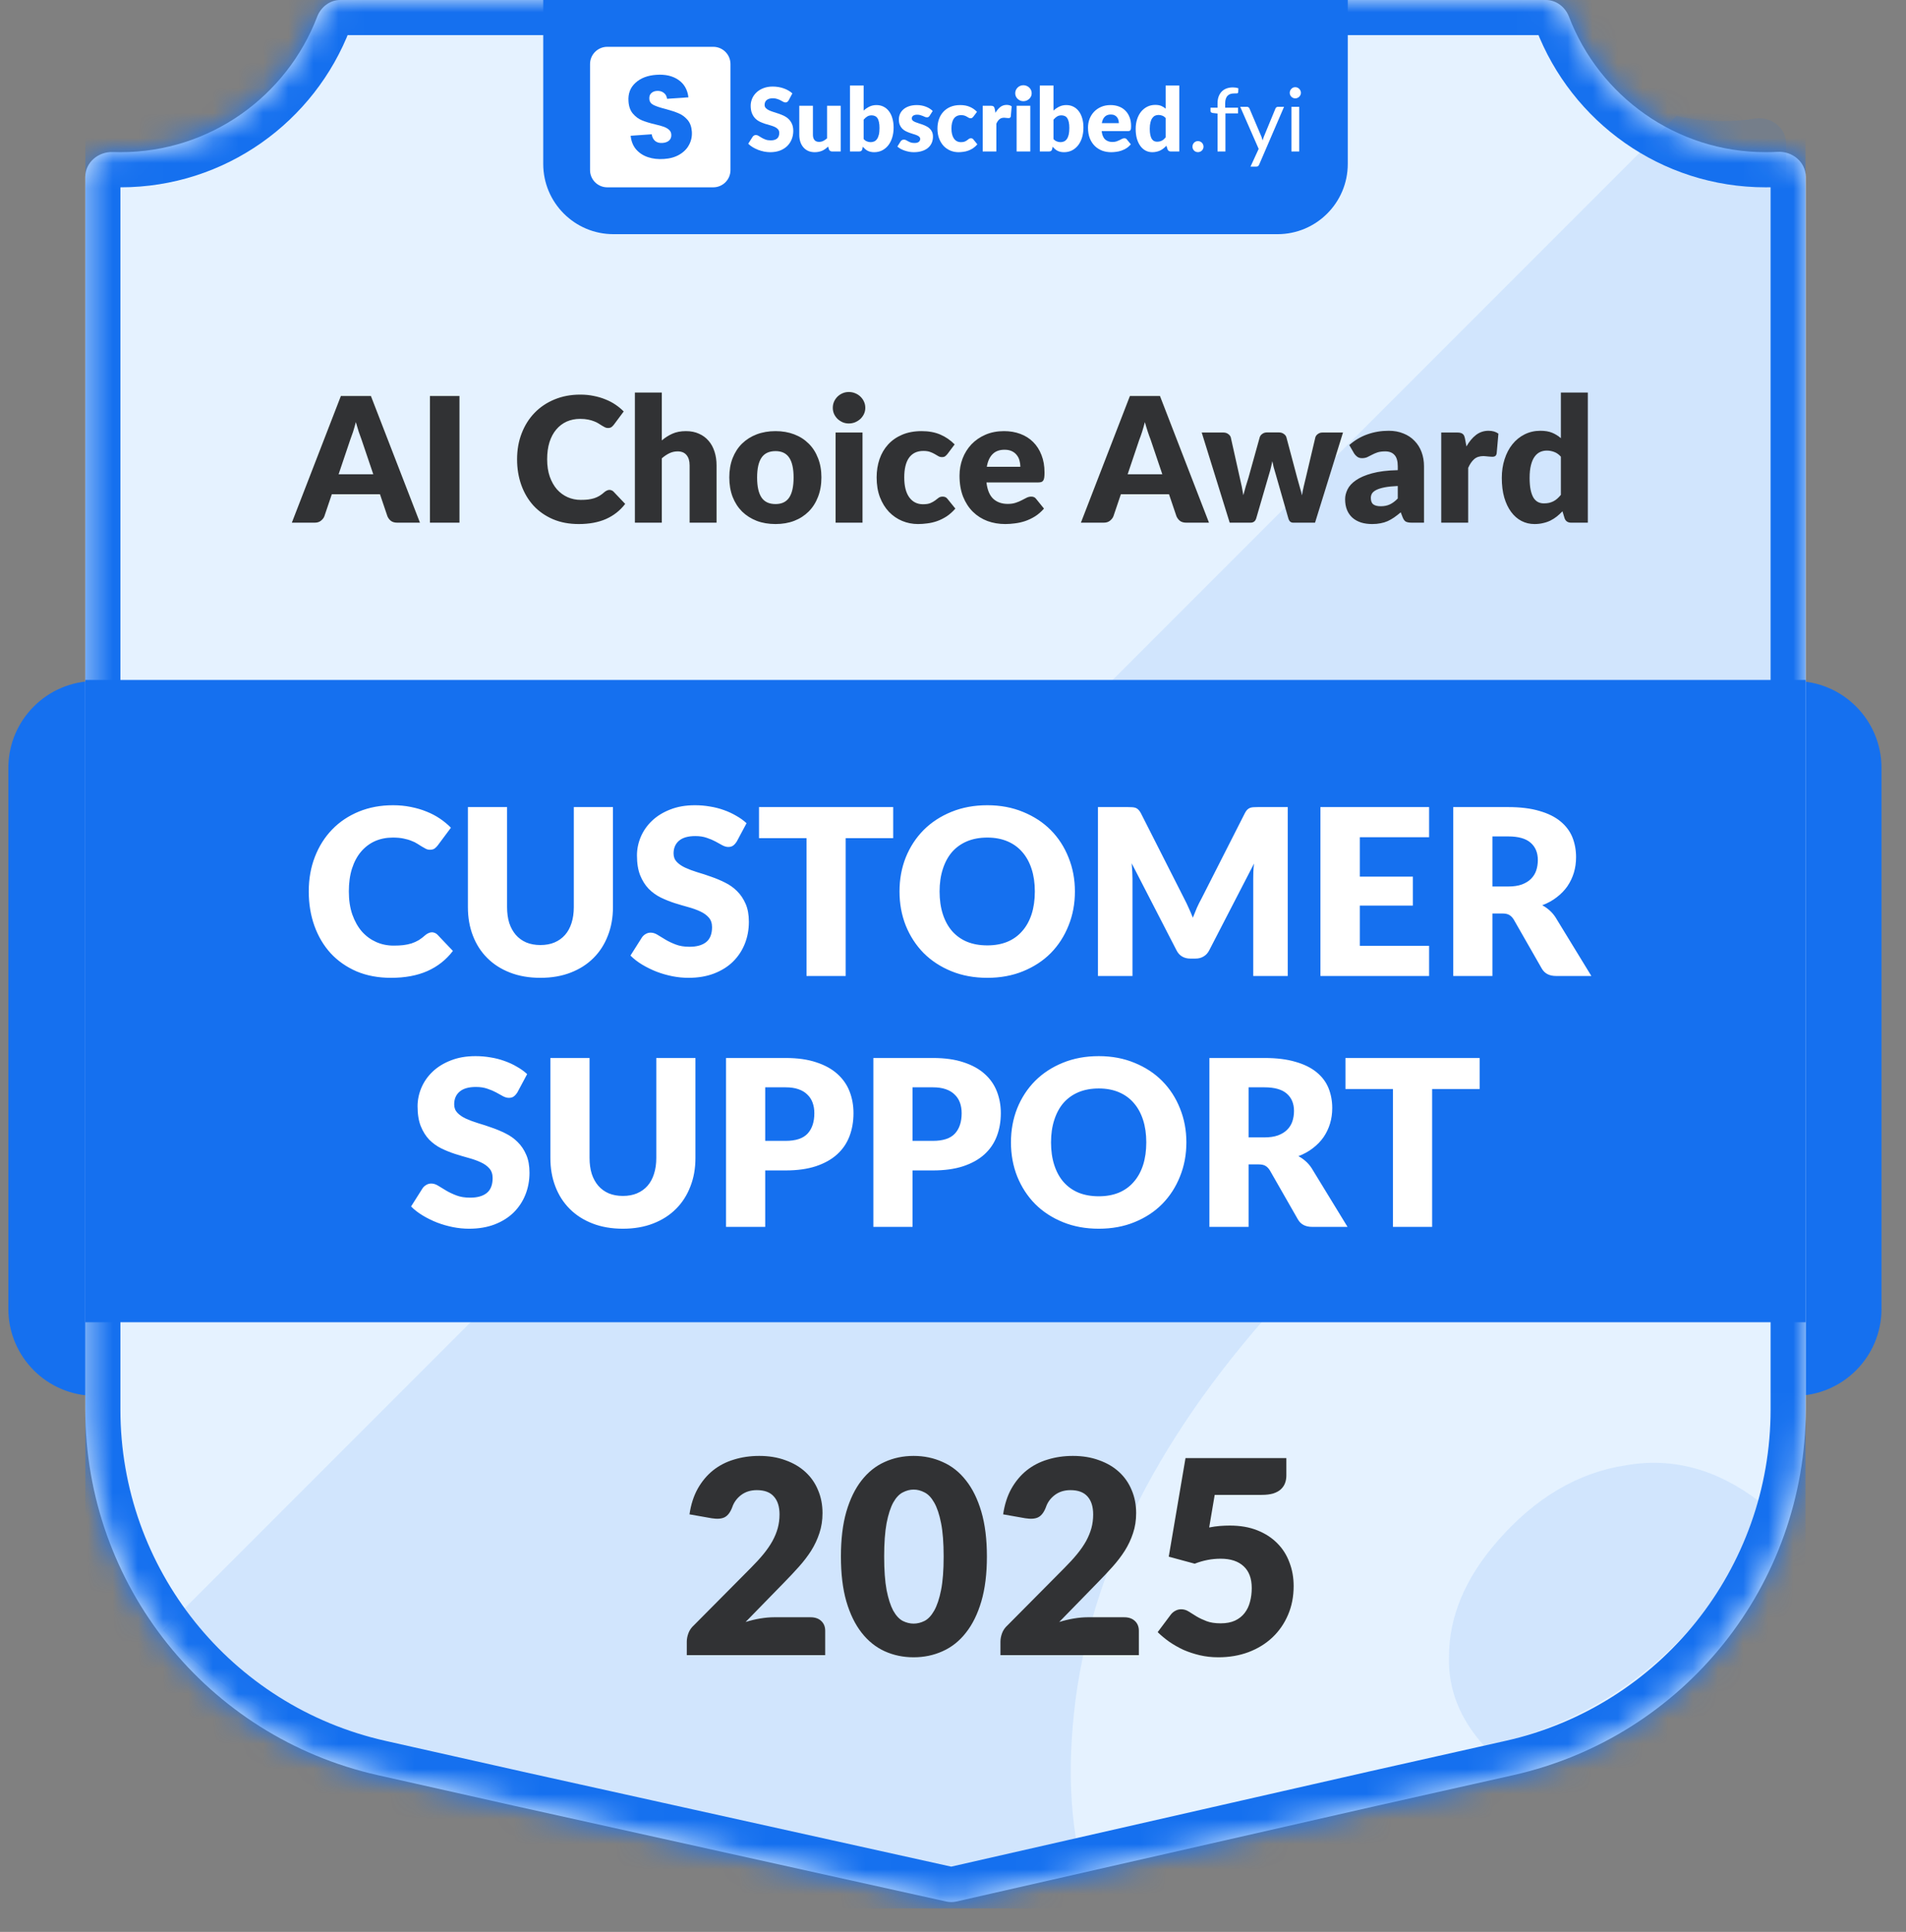
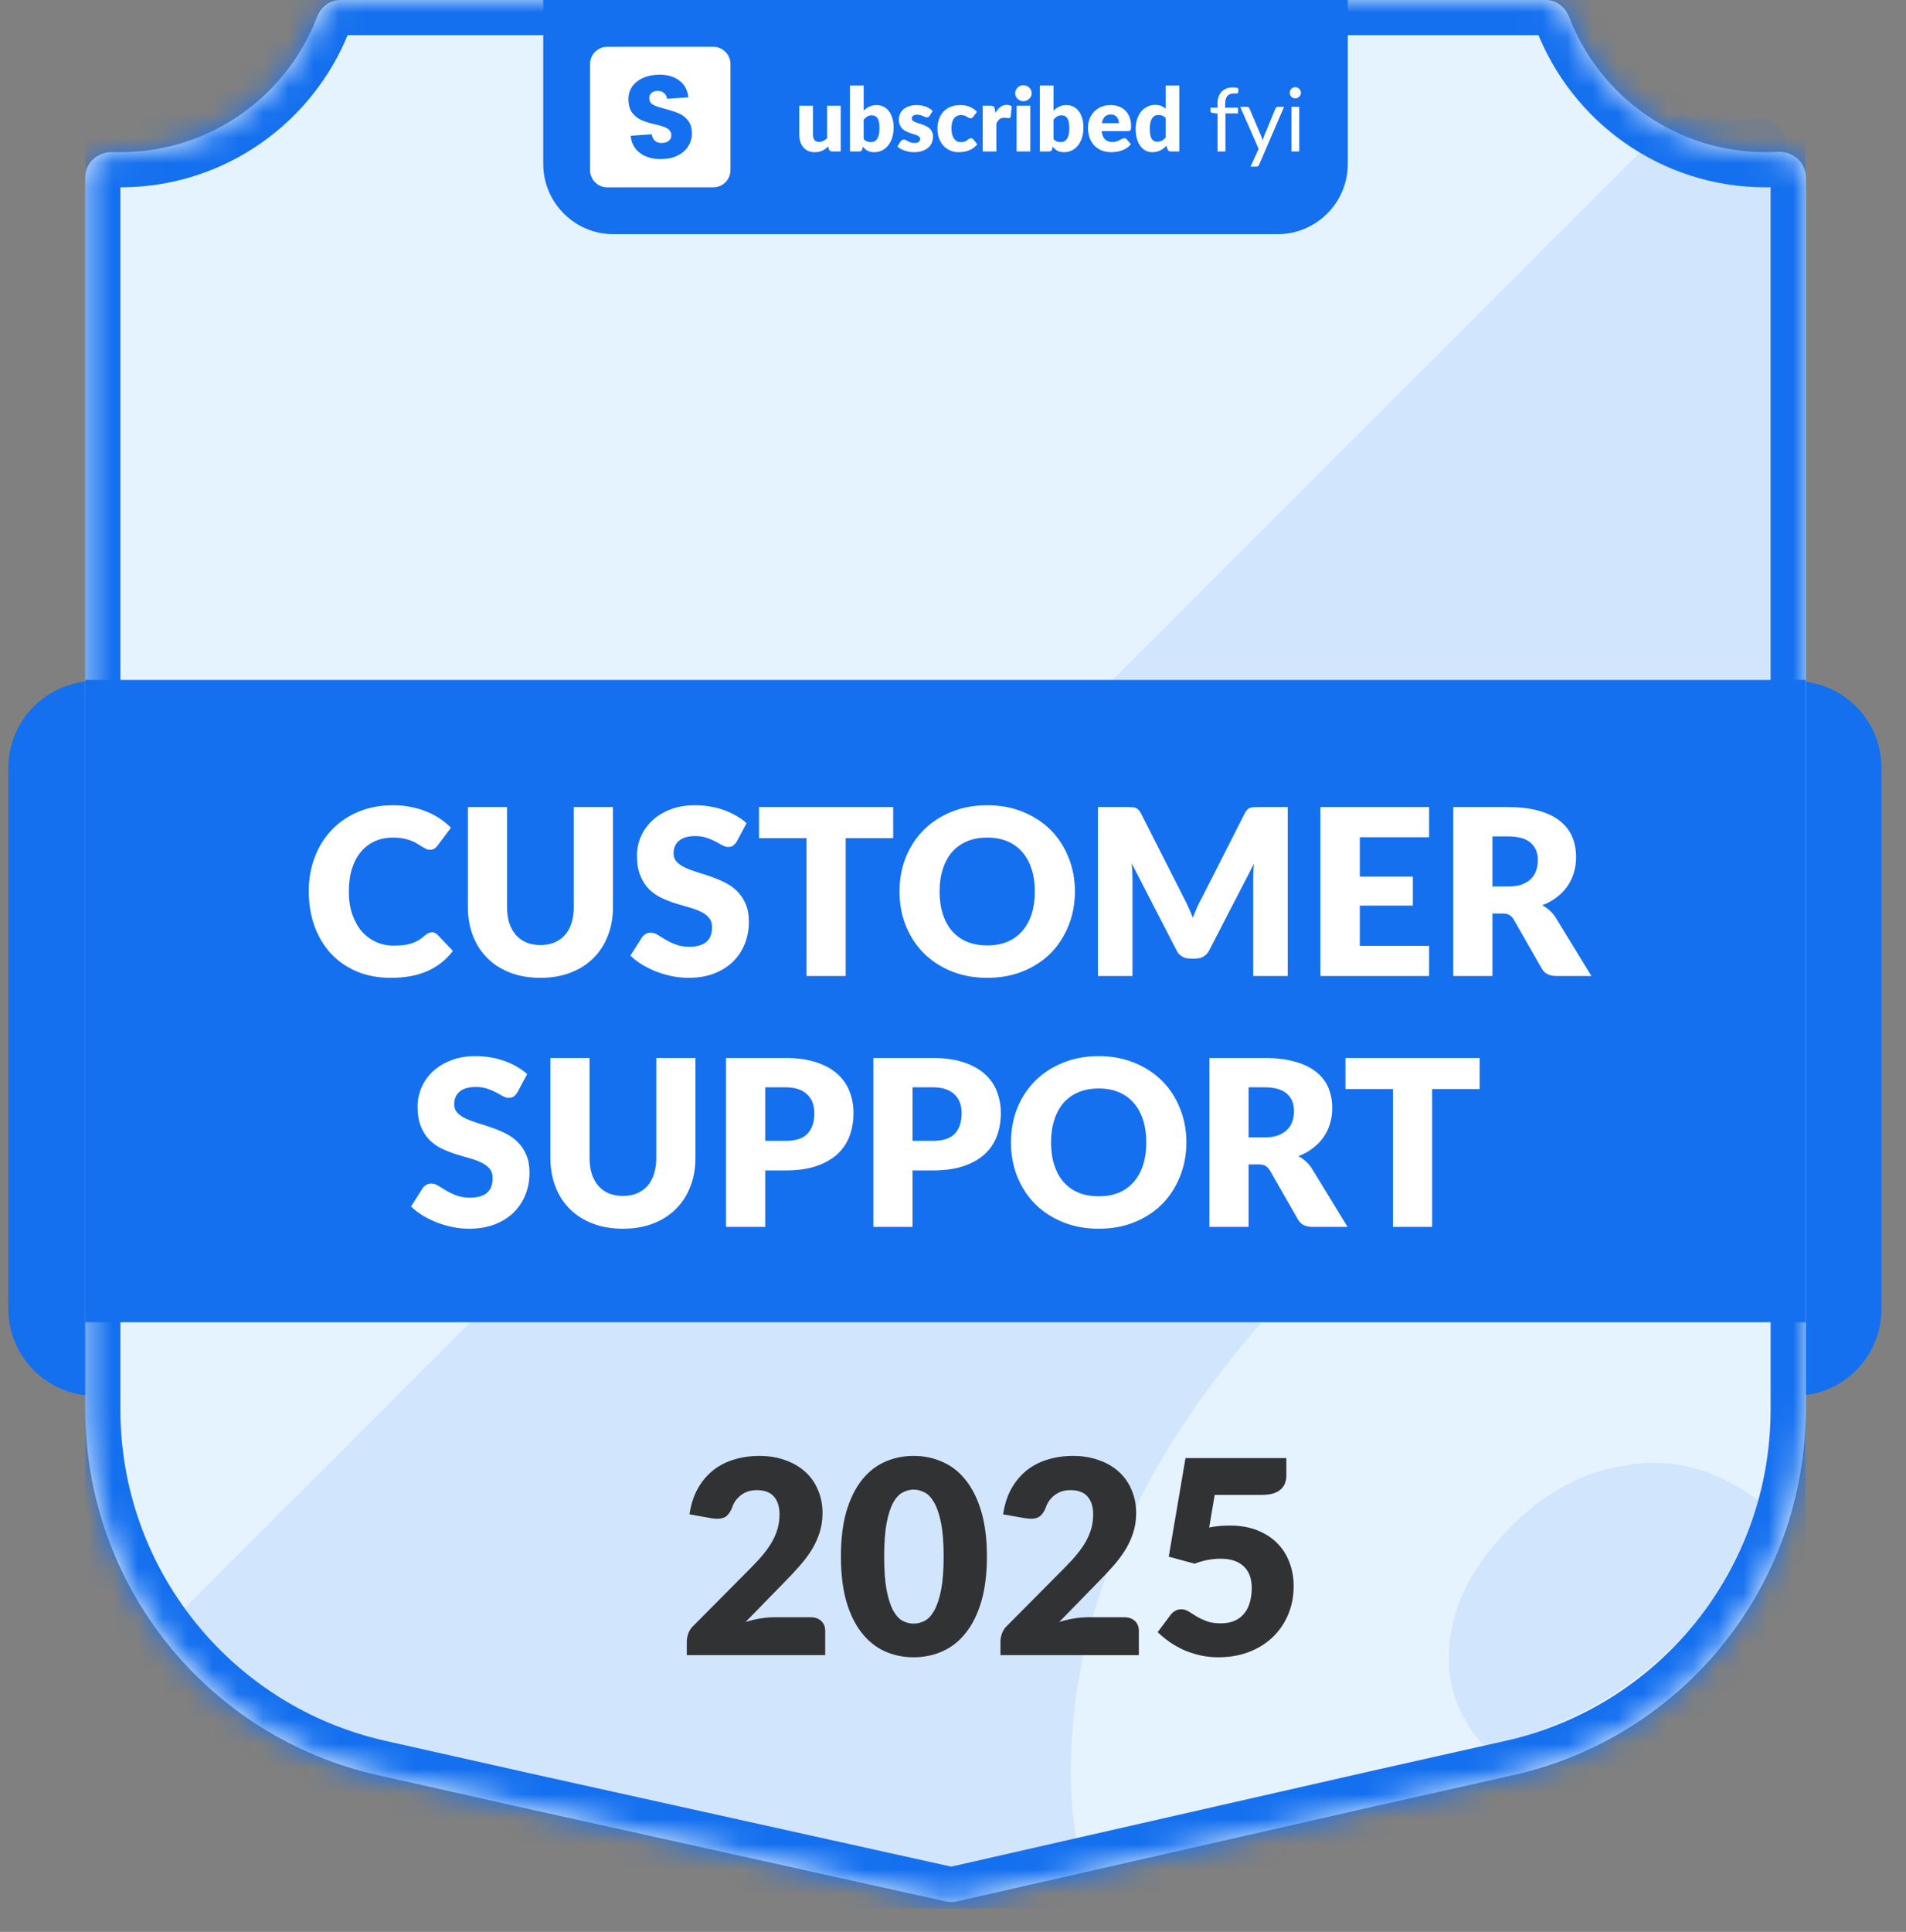
<svg xmlns="http://www.w3.org/2000/svg" width="76" height="77" viewBox="0 0 76 77" fill="none">
  <rect x="0" y="0" width="76" height="77" fill="#808080" stroke="none" />
  <path d="M0.333 30.608C0.333 28.694 1.884 27.143 3.798 27.143H71.558C73.472 27.143 75.023 28.694 75.023 30.608V52.168C75.023 54.081 73.472 55.633 71.558 55.633H3.798C1.884 55.633 0.333 54.081 0.333 52.168V30.608Z" fill="#1570EF" />
  <g clip-path="url(#clip0_29750_32909)">
    <mask id="path-4-inside-1_29750_32909" fill="white">
      <path d="M61.636 0C62.052 0 62.412 0.277 62.561 0.666C63.768 3.823 66.824 6.066 70.406 6.066C70.566 6.066 70.724 6.062 70.881 6.053C71.466 6.019 72.001 6.457 72.001 7.043V56.181C72.001 63.168 67.156 69.221 60.339 70.751L54.852 71.983L38.139 75.787C38.004 75.817 37.865 75.817 37.73 75.788L20.552 71.983L15.063 70.751C8.246 69.22 3.401 63.168 3.401 56.181V7.05C3.401 6.473 3.921 6.039 4.498 6.061C4.599 6.064 4.7 6.066 4.802 6.066C8.384 6.066 11.44 3.823 12.647 0.666C12.796 0.277 13.156 0 13.572 0H61.636Z" />
    </mask>
    <path d="M61.636 0C62.052 0 62.412 0.277 62.561 0.666C63.768 3.823 66.824 6.066 70.406 6.066C70.566 6.066 70.724 6.062 70.881 6.053C71.466 6.019 72.001 6.457 72.001 7.043V56.181C72.001 63.168 67.156 69.221 60.339 70.751L54.852 71.983L38.139 75.787C38.004 75.817 37.865 75.817 37.73 75.788L20.552 71.983L15.063 70.751C8.246 69.22 3.401 63.168 3.401 56.181V7.05C3.401 6.473 3.921 6.039 4.498 6.061C4.599 6.064 4.7 6.066 4.802 6.066C8.384 6.066 11.44 3.823 12.647 0.666C12.796 0.277 13.156 0 13.572 0H61.636Z" fill="#E5F2FF" />
    <path d="M70.406 6.066L70.406 7.466H70.406V6.066ZM60.339 70.751L60.032 69.385L60.032 69.385L60.339 70.751ZM54.852 71.983L54.545 70.617L54.541 70.618L54.852 71.983ZM20.552 71.983L20.245 73.349L20.249 73.35L20.552 71.983ZM15.063 70.751L15.37 69.385L15.37 69.385L15.063 70.751ZM4.802 6.066L4.802 7.466H4.802L4.802 6.066ZM38.139 75.787L37.828 74.421L38.139 75.787ZM37.73 75.788L37.427 77.155L37.73 75.788ZM4.498 6.061L4.445 7.46L4.498 6.061ZM62.561 0.666L61.253 1.166L62.561 0.666ZM62.561 0.666L61.253 1.166C62.66 4.847 66.224 7.466 70.406 7.466L70.406 6.066L70.406 4.666C67.424 4.666 64.876 2.8 63.868 0.166L62.561 0.666ZM70.406 6.066V7.466C70.593 7.466 70.777 7.461 70.961 7.451L70.881 6.053L70.801 4.655C70.67 4.663 70.538 4.666 70.406 4.666V6.066ZM72.001 7.043H70.601V56.181H72.001H73.401V7.043H72.001ZM72.001 56.181H70.601C70.601 62.513 66.211 67.998 60.032 69.385L60.339 70.751L60.645 72.117C68.102 70.443 73.401 63.823 73.401 56.181H72.001ZM60.339 70.751L60.032 69.385L54.545 70.617L54.852 71.983L55.158 73.349L60.646 72.117L60.339 70.751ZM54.852 71.983L54.541 70.618L37.828 74.421L38.139 75.787L38.45 77.152L55.162 73.349L54.852 71.983ZM37.73 75.788L38.033 74.421L20.855 70.617L20.552 71.983L20.249 73.35L37.427 77.155L37.73 75.788ZM20.552 71.983L20.858 70.617L15.37 69.385L15.063 70.751L14.757 72.117L20.245 73.349L20.552 71.983ZM15.063 70.751L15.37 69.385C9.192 67.998 4.801 62.513 4.801 56.181H3.401H2.001C2.001 63.823 7.3 70.443 14.757 72.117L15.063 70.751ZM3.401 56.181H4.801V7.05H3.401H2.001V56.181H3.401ZM4.498 6.061L4.445 7.46C4.563 7.464 4.682 7.466 4.802 7.466L4.802 6.066L4.802 4.666C4.718 4.666 4.634 4.665 4.55 4.662L4.498 6.061ZM4.802 6.066L4.802 7.466C8.984 7.466 12.547 4.847 13.955 1.166L12.647 0.666L11.34 0.166C10.332 2.8 7.784 4.666 4.802 4.666L4.802 6.066ZM13.572 0V1.4H61.636V0V-1.4H13.572V0ZM38.139 75.787L37.828 74.421C37.895 74.406 37.965 74.406 38.033 74.421L37.73 75.788L37.427 77.155C37.764 77.229 38.113 77.228 38.45 77.152L38.139 75.787ZM12.647 0.666L13.955 1.166C13.921 1.254 13.803 1.4 13.572 1.4V0V-1.4C12.51 -1.4 11.671 -0.7 11.34 0.166L12.647 0.666ZM70.881 6.053L70.961 7.451C70.884 7.455 70.809 7.43 70.746 7.376C70.676 7.316 70.601 7.197 70.601 7.043H72.001H73.401C73.401 5.532 72.064 4.583 70.801 4.655L70.881 6.053ZM3.401 7.05H4.801C4.801 7.202 4.728 7.32 4.659 7.381C4.596 7.437 4.521 7.463 4.445 7.46L4.498 6.061L4.55 4.662C3.302 4.615 2.001 5.562 2.001 7.05H3.401ZM62.561 0.666L63.868 0.166C63.538 -0.7 62.698 -1.4 61.636 -1.4V0V1.4C61.405 1.4 61.287 1.254 61.253 1.166L62.561 0.666Z" fill="#1570EF" mask="url(#path-4-inside-1_29750_32909)" />
    <path opacity="0.1" d="M66.847 4.619C67.44 4.752 68.057 4.823 68.69 4.823C69.129 4.823 69.56 4.79 69.981 4.726C70.604 4.63 71.219 5.079 71.219 5.709V42.222C69.547 42.1 67.841 42.22 66.102 42.582C60.486 43.7 55.249 47.038 50.392 52.599C45.618 58.063 43.067 63.641 42.737 69.33C42.646 70.695 42.701 72.012 42.902 73.281L37.356 74.544C37.222 74.575 37.082 74.575 36.947 74.545L19.769 70.74L14.281 69.509C11.19 68.815 8.507 67.189 6.495 64.97L66.847 4.619ZM64.836 58.401C66.696 58.075 68.47 58.558 70.158 59.85L70.529 59.424C68.963 64.395 64.857 68.319 59.557 69.509L59.185 69.592C58.213 68.513 57.744 67.334 57.777 66.056C57.771 64.451 58.416 62.905 59.714 61.419C61.221 59.693 62.929 58.688 64.836 58.401Z" fill="#1570EF" />
    <path d="M21.661 0H53.741V6.533C53.741 8.08 52.487 9.333 50.941 9.333H24.461C22.915 9.333 21.661 8.08 21.661 6.533V0Z" fill="#1570EF" />
-     <path d="M31.448 3.998C31.43 4.026 31.412 4.048 31.392 4.062C31.373 4.076 31.348 4.083 31.318 4.083C31.291 4.083 31.262 4.074 31.23 4.058C31.2 4.04 31.164 4.021 31.125 4C31.086 3.979 31.041 3.96 30.991 3.944C30.941 3.926 30.883 3.917 30.819 3.917C30.707 3.917 30.624 3.942 30.569 3.99C30.515 4.036 30.488 4.1 30.488 4.181C30.488 4.233 30.505 4.275 30.538 4.309C30.57 4.343 30.613 4.373 30.666 4.397C30.72 4.422 30.781 4.445 30.849 4.466C30.918 4.486 30.988 4.508 31.059 4.534C31.131 4.559 31.201 4.588 31.269 4.622C31.338 4.656 31.399 4.699 31.451 4.752C31.505 4.805 31.549 4.869 31.581 4.945C31.614 5.02 31.631 5.111 31.631 5.218C31.631 5.336 31.61 5.447 31.569 5.55C31.528 5.653 31.468 5.743 31.39 5.82C31.312 5.896 31.216 5.957 31.102 6.001C30.988 6.044 30.859 6.066 30.713 6.066C30.634 6.066 30.552 6.058 30.469 6.042C30.387 6.025 30.308 6.002 30.23 5.973C30.153 5.943 30.08 5.907 30.012 5.866C29.945 5.825 29.885 5.779 29.835 5.729L30.011 5.451C30.025 5.431 30.043 5.415 30.065 5.402C30.088 5.388 30.114 5.381 30.141 5.381C30.176 5.381 30.211 5.392 30.246 5.414C30.282 5.437 30.323 5.461 30.367 5.488C30.413 5.515 30.465 5.54 30.524 5.562C30.582 5.584 30.651 5.595 30.731 5.595C30.839 5.595 30.922 5.572 30.982 5.525C31.042 5.477 31.072 5.401 31.072 5.298C31.072 5.239 31.055 5.19 31.023 5.153C30.99 5.115 30.947 5.084 30.893 5.059C30.84 5.035 30.78 5.013 30.712 4.994C30.644 4.976 30.574 4.955 30.503 4.933C30.431 4.91 30.361 4.881 30.294 4.849C30.226 4.815 30.165 4.771 30.111 4.717C30.058 4.662 30.015 4.594 29.983 4.513C29.95 4.431 29.933 4.33 29.933 4.211C29.933 4.115 29.953 4.021 29.991 3.93C30.03 3.838 30.087 3.757 30.162 3.686C30.237 3.614 30.329 3.557 30.438 3.515C30.547 3.472 30.671 3.45 30.812 3.45C30.89 3.45 30.966 3.457 31.04 3.469C31.115 3.481 31.186 3.499 31.253 3.524C31.32 3.547 31.382 3.576 31.439 3.61C31.497 3.643 31.55 3.68 31.595 3.722L31.448 3.998Z" fill="white" />
    <path d="M33.522 4.216V6.038H33.185C33.117 6.038 33.072 6.008 33.051 5.947L33.02 5.841C32.985 5.875 32.948 5.906 32.911 5.934C32.873 5.961 32.833 5.985 32.79 6.005C32.748 6.023 32.701 6.038 32.651 6.049C32.602 6.06 32.548 6.066 32.489 6.066C32.39 6.066 32.301 6.049 32.224 6.015C32.148 5.98 32.083 5.931 32.031 5.869C31.978 5.807 31.938 5.734 31.911 5.65C31.884 5.565 31.871 5.473 31.871 5.372V4.216H32.415V5.372C32.415 5.462 32.436 5.532 32.477 5.581C32.518 5.63 32.578 5.655 32.658 5.655C32.718 5.655 32.773 5.643 32.825 5.618C32.877 5.592 32.928 5.558 32.978 5.514V4.216H33.522Z" fill="white" />
    <path d="M34.437 5.543C34.478 5.587 34.522 5.619 34.57 5.637C34.618 5.656 34.667 5.666 34.716 5.666C34.768 5.666 34.815 5.656 34.859 5.637C34.902 5.618 34.939 5.586 34.969 5.543C35.001 5.498 35.026 5.44 35.043 5.369C35.061 5.296 35.069 5.207 35.069 5.102C35.069 5.01 35.062 4.933 35.048 4.87C35.035 4.805 35.016 4.753 34.989 4.713C34.963 4.672 34.93 4.643 34.89 4.626C34.852 4.607 34.807 4.597 34.757 4.597C34.69 4.597 34.632 4.612 34.583 4.641C34.534 4.671 34.485 4.713 34.437 4.77V5.543ZM34.437 4.409C34.507 4.343 34.584 4.289 34.667 4.25C34.751 4.209 34.845 4.188 34.948 4.188C35.051 4.188 35.145 4.209 35.229 4.251C35.314 4.293 35.386 4.354 35.445 4.432C35.505 4.51 35.551 4.603 35.582 4.713C35.615 4.823 35.632 4.946 35.632 5.082C35.632 5.23 35.613 5.364 35.575 5.485C35.538 5.605 35.485 5.709 35.416 5.796C35.348 5.881 35.266 5.948 35.171 5.996C35.076 6.043 34.972 6.066 34.857 6.066C34.802 6.066 34.753 6.061 34.709 6.05C34.666 6.04 34.626 6.025 34.59 6.006C34.553 5.986 34.52 5.963 34.49 5.936C34.46 5.909 34.432 5.88 34.404 5.848L34.384 5.94C34.375 5.977 34.36 6.003 34.339 6.017C34.318 6.031 34.289 6.038 34.254 6.038H33.892V3.408H34.437V4.409Z" fill="white" />
    <path d="M37.068 4.615C37.054 4.637 37.038 4.653 37.022 4.662C37.007 4.672 36.987 4.676 36.962 4.676C36.937 4.676 36.911 4.671 36.885 4.661C36.859 4.649 36.831 4.637 36.801 4.624C36.771 4.611 36.738 4.599 36.7 4.589C36.663 4.577 36.62 4.571 36.572 4.571C36.503 4.571 36.45 4.585 36.412 4.611C36.376 4.637 36.358 4.674 36.358 4.72C36.358 4.754 36.37 4.782 36.393 4.805C36.418 4.827 36.45 4.847 36.49 4.864C36.529 4.881 36.575 4.897 36.625 4.912C36.675 4.927 36.727 4.944 36.78 4.963C36.832 4.982 36.884 5.004 36.934 5.03C36.985 5.054 37.03 5.085 37.069 5.123C37.109 5.159 37.141 5.204 37.164 5.256C37.189 5.309 37.201 5.372 37.201 5.446C37.201 5.536 37.185 5.619 37.152 5.695C37.119 5.772 37.07 5.837 37.005 5.892C36.94 5.947 36.86 5.99 36.764 6.02C36.669 6.051 36.559 6.066 36.435 6.066C36.373 6.066 36.311 6.06 36.249 6.049C36.187 6.037 36.127 6.021 36.068 6.001C36.011 5.981 35.957 5.958 35.908 5.931C35.859 5.903 35.817 5.873 35.782 5.841L35.908 5.641C35.922 5.618 35.94 5.599 35.961 5.587C35.983 5.572 36.011 5.565 36.045 5.565C36.077 5.565 36.105 5.572 36.13 5.587C36.155 5.601 36.183 5.616 36.212 5.632C36.241 5.649 36.275 5.664 36.314 5.678C36.354 5.692 36.404 5.699 36.463 5.699C36.505 5.699 36.541 5.695 36.571 5.687C36.6 5.677 36.623 5.665 36.641 5.65C36.658 5.635 36.671 5.618 36.679 5.599C36.688 5.58 36.692 5.561 36.692 5.541C36.692 5.505 36.679 5.475 36.655 5.451C36.63 5.428 36.598 5.408 36.558 5.391C36.518 5.374 36.473 5.358 36.421 5.344C36.371 5.329 36.319 5.312 36.267 5.293C36.214 5.274 36.162 5.252 36.11 5.226C36.06 5.199 36.015 5.166 35.975 5.126C35.935 5.085 35.903 5.035 35.878 4.977C35.854 4.918 35.841 4.847 35.841 4.764C35.841 4.687 35.856 4.614 35.885 4.545C35.916 4.474 35.961 4.413 36.021 4.36C36.08 4.308 36.155 4.266 36.245 4.235C36.336 4.204 36.441 4.188 36.562 4.188C36.627 4.188 36.691 4.194 36.752 4.206C36.814 4.217 36.871 4.234 36.925 4.255C36.979 4.276 37.029 4.301 37.073 4.33C37.117 4.358 37.157 4.389 37.191 4.423L37.068 4.615Z" fill="white" />
    <path d="M38.813 4.648C38.797 4.668 38.781 4.684 38.766 4.696C38.751 4.707 38.729 4.713 38.701 4.713C38.674 4.713 38.649 4.707 38.627 4.694C38.606 4.681 38.582 4.667 38.555 4.652C38.528 4.635 38.497 4.621 38.46 4.608C38.424 4.595 38.379 4.589 38.325 4.589C38.258 4.589 38.2 4.601 38.151 4.626C38.103 4.65 38.063 4.685 38.032 4.731C38 4.777 37.977 4.833 37.961 4.9C37.946 4.965 37.938 5.04 37.938 5.123C37.938 5.297 37.972 5.431 38.039 5.525C38.106 5.619 38.2 5.666 38.318 5.666C38.381 5.666 38.431 5.658 38.467 5.643C38.505 5.626 38.536 5.609 38.562 5.59C38.588 5.57 38.611 5.552 38.632 5.536C38.655 5.519 38.682 5.511 38.715 5.511C38.758 5.511 38.791 5.527 38.813 5.558L38.971 5.753C38.915 5.818 38.856 5.871 38.794 5.912C38.732 5.951 38.668 5.983 38.603 6.006C38.538 6.029 38.473 6.044 38.407 6.052C38.342 6.061 38.278 6.066 38.216 6.066C38.105 6.066 37.998 6.045 37.896 6.003C37.796 5.961 37.707 5.9 37.629 5.82C37.553 5.739 37.492 5.64 37.447 5.523C37.402 5.406 37.38 5.273 37.38 5.123C37.38 4.992 37.399 4.869 37.438 4.756C37.478 4.641 37.536 4.542 37.612 4.459C37.689 4.374 37.784 4.308 37.896 4.26C38.01 4.212 38.141 4.188 38.29 4.188C38.433 4.188 38.558 4.211 38.666 4.257C38.774 4.302 38.871 4.369 38.957 4.457L38.813 4.648Z" fill="white" />
    <path d="M39.693 4.497C39.749 4.399 39.814 4.322 39.886 4.265C39.96 4.209 40.044 4.181 40.139 4.181C40.221 4.181 40.288 4.2 40.34 4.239L40.304 4.64C40.298 4.665 40.288 4.683 40.275 4.692C40.262 4.702 40.243 4.706 40.22 4.706C40.211 4.706 40.198 4.706 40.183 4.705C40.168 4.703 40.152 4.702 40.136 4.701C40.119 4.699 40.102 4.697 40.085 4.696C40.068 4.693 40.053 4.692 40.039 4.692C39.959 4.692 39.896 4.713 39.848 4.756C39.801 4.798 39.761 4.856 39.728 4.931V6.038H39.184V4.216H39.507C39.534 4.216 39.556 4.218 39.574 4.223C39.592 4.228 39.608 4.235 39.619 4.246C39.632 4.255 39.641 4.268 39.647 4.285C39.654 4.301 39.66 4.321 39.665 4.344L39.693 4.497Z" fill="white" />
    <path d="M41.082 4.216V6.038H40.537V4.216H41.082ZM41.138 3.717C41.138 3.761 41.13 3.802 41.112 3.84C41.094 3.878 41.07 3.911 41.04 3.94C41.009 3.968 40.974 3.991 40.933 4.009C40.893 4.025 40.85 4.033 40.804 4.033C40.76 4.033 40.718 4.025 40.68 4.009C40.641 3.991 40.606 3.968 40.576 3.94C40.547 3.911 40.523 3.878 40.506 3.84C40.489 3.802 40.481 3.761 40.481 3.717C40.481 3.673 40.489 3.631 40.506 3.592C40.523 3.554 40.547 3.52 40.576 3.491C40.606 3.461 40.641 3.438 40.68 3.422C40.718 3.406 40.76 3.397 40.804 3.397C40.85 3.397 40.893 3.406 40.933 3.422C40.974 3.438 41.009 3.461 41.04 3.491C41.07 3.52 41.094 3.554 41.112 3.592C41.13 3.631 41.138 3.673 41.138 3.717Z" fill="white" />
    <path d="M42.007 5.543C42.047 5.587 42.092 5.619 42.14 5.637C42.188 5.656 42.237 5.666 42.286 5.666C42.337 5.666 42.385 5.656 42.428 5.637C42.471 5.618 42.508 5.586 42.539 5.543C42.571 5.498 42.595 5.44 42.613 5.369C42.63 5.296 42.639 5.207 42.639 5.102C42.639 5.01 42.632 4.933 42.618 4.87C42.605 4.805 42.585 4.753 42.558 4.713C42.532 4.672 42.5 4.643 42.46 4.626C42.421 4.607 42.377 4.597 42.326 4.597C42.26 4.597 42.202 4.612 42.152 4.641C42.103 4.671 42.055 4.713 42.007 4.77V5.543ZM42.007 4.409C42.077 4.343 42.154 4.289 42.237 4.25C42.321 4.209 42.415 4.188 42.518 4.188C42.621 4.188 42.715 4.209 42.799 4.251C42.883 4.293 42.955 4.354 43.015 4.432C43.075 4.51 43.12 4.603 43.152 4.713C43.185 4.823 43.201 4.946 43.201 5.082C43.201 5.23 43.182 5.364 43.145 5.485C43.108 5.605 43.054 5.709 42.985 5.796C42.917 5.881 42.836 5.948 42.741 5.996C42.646 6.043 42.541 6.066 42.426 6.066C42.371 6.066 42.322 6.061 42.279 6.05C42.236 6.04 42.196 6.025 42.159 6.006C42.123 5.986 42.09 5.963 42.059 5.936C42.03 5.909 42.001 5.88 41.973 5.848L41.954 5.94C41.944 5.977 41.929 6.003 41.908 6.017C41.887 6.031 41.859 6.038 41.824 6.038H41.462V3.408H42.007V4.409Z" fill="white" />
    <path d="M44.613 4.908C44.613 4.865 44.607 4.823 44.595 4.782C44.585 4.741 44.566 4.705 44.541 4.673C44.516 4.64 44.483 4.614 44.442 4.594C44.401 4.574 44.352 4.564 44.293 4.564C44.19 4.564 44.109 4.594 44.05 4.654C43.992 4.712 43.953 4.797 43.935 4.908H44.613ZM43.928 5.225C43.945 5.377 43.991 5.488 44.066 5.557C44.141 5.625 44.238 5.659 44.356 5.659C44.419 5.659 44.474 5.651 44.52 5.636C44.565 5.62 44.606 5.603 44.641 5.585C44.677 5.566 44.71 5.549 44.739 5.534C44.77 5.519 44.801 5.511 44.834 5.511C44.877 5.511 44.91 5.527 44.932 5.558L45.091 5.753C45.034 5.818 44.974 5.871 44.908 5.912C44.843 5.951 44.777 5.983 44.708 6.006C44.64 6.029 44.571 6.044 44.502 6.052C44.434 6.061 44.369 6.066 44.307 6.066C44.179 6.066 44.059 6.046 43.947 6.005C43.836 5.962 43.738 5.9 43.654 5.818C43.57 5.736 43.504 5.635 43.455 5.513C43.407 5.391 43.383 5.249 43.383 5.088C43.383 4.966 43.403 4.85 43.444 4.741C43.487 4.633 43.546 4.537 43.624 4.455C43.702 4.373 43.796 4.308 43.907 4.26C44.018 4.212 44.143 4.188 44.282 4.188C44.403 4.188 44.513 4.207 44.613 4.244C44.714 4.282 44.8 4.336 44.871 4.408C44.944 4.479 45 4.567 45.04 4.671C45.081 4.774 45.101 4.891 45.101 5.023C45.101 5.064 45.099 5.097 45.096 5.123C45.092 5.148 45.086 5.169 45.077 5.184C45.067 5.199 45.054 5.21 45.038 5.216C45.023 5.222 45.003 5.225 44.978 5.225H43.928Z" fill="white" />
    <path d="M46.479 4.705C46.438 4.659 46.393 4.627 46.345 4.61C46.297 4.591 46.247 4.582 46.194 4.582C46.144 4.582 46.097 4.592 46.055 4.611C46.013 4.631 45.976 4.664 45.945 4.708C45.914 4.751 45.89 4.808 45.873 4.878C45.855 4.949 45.846 5.034 45.846 5.133C45.846 5.229 45.853 5.31 45.867 5.376C45.881 5.441 45.901 5.495 45.925 5.536C45.951 5.575 45.981 5.604 46.017 5.622C46.052 5.639 46.091 5.648 46.134 5.648C46.174 5.648 46.21 5.644 46.242 5.637C46.274 5.629 46.304 5.618 46.331 5.604C46.358 5.59 46.383 5.572 46.407 5.551C46.431 5.529 46.455 5.504 46.479 5.476V4.705ZM47.023 3.408V6.038H46.686C46.618 6.038 46.574 6.008 46.553 5.947L46.51 5.808C46.474 5.847 46.436 5.882 46.396 5.913C46.356 5.945 46.313 5.972 46.266 5.996C46.221 6.018 46.171 6.035 46.117 6.047C46.064 6.06 46.007 6.066 45.945 6.066C45.85 6.066 45.762 6.045 45.681 6.003C45.6 5.961 45.531 5.9 45.472 5.82C45.413 5.741 45.367 5.643 45.333 5.529C45.3 5.413 45.284 5.281 45.284 5.133C45.284 4.997 45.303 4.871 45.34 4.756C45.378 4.638 45.431 4.538 45.498 4.453C45.568 4.368 45.65 4.301 45.746 4.253C45.842 4.205 45.948 4.181 46.064 4.181C46.159 4.181 46.239 4.194 46.303 4.221C46.367 4.248 46.426 4.285 46.479 4.33V3.408H47.023Z" fill="white" />
-     <path d="M47.549 5.845C47.549 5.814 47.555 5.786 47.565 5.759C47.577 5.732 47.592 5.708 47.611 5.688C47.631 5.668 47.654 5.653 47.681 5.641C47.708 5.629 47.737 5.623 47.767 5.623C47.798 5.623 47.826 5.629 47.853 5.641C47.88 5.653 47.904 5.668 47.924 5.688C47.944 5.708 47.959 5.732 47.971 5.759C47.983 5.786 47.989 5.814 47.989 5.845C47.989 5.876 47.983 5.906 47.971 5.933C47.959 5.958 47.944 5.981 47.924 6.001C47.904 6.021 47.88 6.036 47.853 6.047C47.826 6.059 47.798 6.064 47.767 6.064C47.737 6.064 47.708 6.059 47.681 6.047C47.654 6.036 47.631 6.021 47.611 6.001C47.592 5.981 47.577 5.958 47.565 5.933C47.555 5.906 47.549 5.876 47.549 5.845Z" fill="white" />
    <path d="M48.548 6.038V4.525L48.352 4.503C48.327 4.497 48.307 4.488 48.29 4.476C48.275 4.463 48.267 4.445 48.267 4.422V4.293H48.548V4.121C48.548 4.019 48.562 3.929 48.591 3.851C48.62 3.771 48.661 3.704 48.714 3.65C48.767 3.595 48.832 3.554 48.907 3.526C48.982 3.498 49.066 3.484 49.16 3.484C49.239 3.484 49.313 3.495 49.38 3.519L49.372 3.675C49.37 3.703 49.354 3.718 49.325 3.721C49.297 3.723 49.259 3.724 49.211 3.724C49.157 3.724 49.108 3.731 49.063 3.745C49.02 3.759 48.982 3.782 48.951 3.814C48.919 3.845 48.895 3.887 48.877 3.939C48.861 3.99 48.852 4.054 48.852 4.13V4.293H49.365V4.52H48.863V6.038H48.548Z" fill="white" />
    <path d="M51.2 4.258L50.207 6.563C50.197 6.587 50.183 6.605 50.167 6.62C50.152 6.634 50.128 6.641 50.095 6.641H49.863L50.188 5.934L49.453 4.258H49.724C49.751 4.258 49.772 4.265 49.787 4.279C49.804 4.292 49.815 4.307 49.821 4.323L50.297 5.444C50.316 5.493 50.331 5.545 50.344 5.599C50.361 5.544 50.378 5.492 50.397 5.442L50.859 4.323C50.866 4.305 50.878 4.289 50.894 4.278C50.912 4.265 50.931 4.258 50.952 4.258H51.2Z" fill="white" />
    <path d="M51.806 4.258V6.038H51.494V4.258H51.806ZM51.873 3.7C51.873 3.73 51.867 3.759 51.854 3.786C51.842 3.811 51.826 3.835 51.805 3.856C51.785 3.876 51.761 3.892 51.733 3.903C51.706 3.915 51.677 3.921 51.647 3.921C51.616 3.921 51.587 3.915 51.56 3.903C51.535 3.892 51.512 3.876 51.492 3.856C51.472 3.835 51.456 3.811 51.444 3.786C51.433 3.759 51.427 3.73 51.427 3.7C51.427 3.669 51.433 3.64 51.444 3.614C51.456 3.585 51.472 3.561 51.492 3.542C51.512 3.52 51.535 3.504 51.56 3.492C51.587 3.481 51.616 3.475 51.647 3.475C51.677 3.475 51.706 3.481 51.733 3.492C51.761 3.504 51.785 3.52 51.805 3.542C51.826 3.561 51.842 3.585 51.854 3.614C51.867 3.64 51.873 3.669 51.873 3.7Z" fill="white" />
    <path fill-rule="evenodd" clip-rule="evenodd" d="M24.215 1.866C23.835 1.866 23.527 2.174 23.527 2.554V6.779C23.527 7.158 23.835 7.466 24.215 7.466H28.44C28.819 7.466 29.127 7.158 29.127 6.779V2.554C29.127 2.174 28.819 1.866 28.44 1.866H24.215ZM25.836 6.264C26.029 6.329 26.243 6.353 26.479 6.336C26.722 6.32 26.929 6.26 27.1 6.157C27.272 6.054 27.399 5.923 27.48 5.764C27.564 5.605 27.6 5.432 27.587 5.245C27.573 5.049 27.515 4.891 27.411 4.773C27.307 4.655 27.187 4.568 27.05 4.512C26.917 4.456 26.743 4.399 26.529 4.342C26.316 4.288 26.158 4.235 26.056 4.183C25.953 4.13 25.898 4.051 25.891 3.945C25.884 3.849 25.908 3.773 25.963 3.72C26.018 3.663 26.093 3.631 26.188 3.624C26.298 3.616 26.391 3.641 26.466 3.699C26.541 3.753 26.585 3.833 26.598 3.938L27.45 3.879C27.413 3.571 27.28 3.34 27.05 3.183C26.82 3.024 26.527 2.957 26.171 2.982C25.821 3.006 25.543 3.113 25.337 3.303C25.131 3.49 25.039 3.736 25.061 4.041C25.075 4.247 25.134 4.41 25.238 4.531C25.342 4.652 25.462 4.741 25.599 4.797C25.736 4.853 25.91 4.907 26.124 4.957C26.271 4.991 26.384 5.022 26.463 5.051C26.546 5.08 26.615 5.119 26.671 5.168C26.729 5.217 26.762 5.282 26.767 5.363C26.774 5.46 26.746 5.538 26.682 5.599C26.618 5.657 26.528 5.69 26.412 5.698C26.298 5.706 26.204 5.681 26.129 5.624C26.054 5.563 26.006 5.473 25.985 5.352L25.147 5.411C25.168 5.625 25.239 5.805 25.36 5.95C25.485 6.095 25.643 6.199 25.836 6.264Z" fill="white" />
    <g clip-path="url(#clip1_29750_32909)">
-       <path d="M14.884 18.902L14.416 17.52C14.382 17.432 14.345 17.329 14.305 17.211C14.266 17.091 14.227 16.962 14.188 16.823C14.153 16.964 14.116 17.095 14.077 17.215C14.037 17.335 14 17.439 13.966 17.526L13.502 18.902H14.884ZM16.745 20.832H15.837C15.735 20.832 15.653 20.809 15.591 20.763C15.528 20.714 15.481 20.653 15.449 20.579L15.151 19.699H13.231L12.933 20.579C12.908 20.644 12.862 20.703 12.795 20.756C12.73 20.807 12.649 20.832 12.552 20.832H11.637L13.592 15.784H14.79L16.745 20.832ZM18.321 20.832H17.143V15.784H18.321V20.832ZM24.301 19.526C24.329 19.526 24.357 19.532 24.385 19.543C24.412 19.552 24.439 19.57 24.464 19.595L24.929 20.084C24.725 20.349 24.47 20.55 24.163 20.686C23.858 20.82 23.496 20.887 23.078 20.887C22.695 20.887 22.351 20.823 22.046 20.693C21.743 20.562 21.485 20.382 21.273 20.153C21.063 19.922 20.901 19.649 20.788 19.335C20.675 19.019 20.618 18.676 20.618 18.306C20.618 17.93 20.679 17.584 20.802 17.27C20.924 16.953 21.096 16.681 21.318 16.452C21.54 16.224 21.805 16.046 22.115 15.919C22.424 15.792 22.765 15.728 23.137 15.728C23.327 15.728 23.504 15.745 23.671 15.78C23.839 15.812 23.997 15.859 24.142 15.919C24.288 15.976 24.422 16.047 24.544 16.13C24.666 16.213 24.775 16.303 24.87 16.4L24.475 16.93C24.449 16.963 24.419 16.993 24.385 17.02C24.35 17.046 24.301 17.059 24.239 17.059C24.197 17.059 24.158 17.049 24.121 17.031C24.084 17.012 24.045 16.991 24.003 16.965C23.962 16.937 23.916 16.909 23.865 16.878C23.816 16.846 23.757 16.817 23.688 16.792C23.621 16.764 23.541 16.741 23.449 16.723C23.359 16.704 23.253 16.695 23.13 16.695C22.936 16.695 22.758 16.731 22.597 16.802C22.437 16.874 22.299 16.979 22.181 17.118C22.065 17.254 21.975 17.422 21.91 17.623C21.848 17.822 21.817 18.05 21.817 18.306C21.817 18.565 21.852 18.795 21.921 18.996C21.993 19.197 22.088 19.366 22.209 19.505C22.331 19.641 22.473 19.745 22.635 19.817C22.796 19.888 22.97 19.924 23.154 19.924C23.261 19.924 23.358 19.92 23.445 19.91C23.533 19.899 23.615 19.881 23.692 19.858C23.768 19.833 23.839 19.801 23.906 19.761C23.973 19.72 24.041 19.668 24.111 19.605C24.139 19.582 24.169 19.564 24.201 19.55C24.233 19.534 24.267 19.526 24.301 19.526ZM26.389 17.554C26.519 17.443 26.658 17.354 26.808 17.287C26.961 17.218 27.142 17.183 27.352 17.183C27.549 17.183 27.722 17.218 27.872 17.287C28.025 17.354 28.153 17.449 28.257 17.572C28.361 17.692 28.439 17.836 28.492 18.005C28.546 18.171 28.572 18.352 28.572 18.549V20.832H27.498V18.549C27.498 18.373 27.458 18.237 27.377 18.14C27.296 18.04 27.177 17.991 27.02 17.991C26.902 17.991 26.791 18.016 26.687 18.067C26.586 18.116 26.486 18.183 26.389 18.268V20.832H25.315V15.645H26.389V17.554ZM30.924 17.183C31.196 17.183 31.445 17.226 31.669 17.312C31.893 17.397 32.084 17.52 32.244 17.679C32.406 17.838 32.53 18.032 32.618 18.261C32.708 18.487 32.753 18.743 32.753 19.027C32.753 19.313 32.708 19.572 32.618 19.803C32.53 20.032 32.406 20.227 32.244 20.389C32.084 20.548 31.893 20.672 31.669 20.759C31.445 20.845 31.196 20.887 30.924 20.887C30.649 20.887 30.398 20.845 30.172 20.759C29.948 20.672 29.754 20.548 29.59 20.389C29.428 20.227 29.302 20.032 29.212 19.803C29.124 19.572 29.08 19.313 29.08 19.027C29.08 18.743 29.124 18.487 29.212 18.261C29.302 18.032 29.428 17.838 29.59 17.679C29.754 17.52 29.948 17.397 30.172 17.312C30.398 17.226 30.649 17.183 30.924 17.183ZM30.924 20.09C31.171 20.09 31.352 20.004 31.468 19.831C31.585 19.655 31.644 19.389 31.644 19.034C31.644 18.678 31.585 18.413 31.468 18.24C31.352 18.067 31.171 17.98 30.924 17.98C30.669 17.98 30.484 18.067 30.366 18.24C30.248 18.413 30.189 18.678 30.189 19.034C30.189 19.389 30.248 19.655 30.366 19.831C30.484 20.004 30.669 20.09 30.924 20.09ZM34.392 17.239V20.832H33.318V17.239H34.392ZM34.503 16.255C34.503 16.34 34.486 16.421 34.451 16.497C34.417 16.571 34.369 16.637 34.309 16.695C34.249 16.75 34.179 16.795 34.098 16.83C34.019 16.862 33.935 16.878 33.845 16.878C33.757 16.878 33.675 16.862 33.599 16.83C33.523 16.795 33.455 16.75 33.395 16.695C33.337 16.637 33.291 16.571 33.256 16.497C33.224 16.421 33.207 16.34 33.207 16.255C33.207 16.167 33.224 16.085 33.256 16.009C33.291 15.932 33.337 15.866 33.395 15.808C33.455 15.75 33.523 15.705 33.599 15.673C33.675 15.64 33.757 15.624 33.845 15.624C33.935 15.624 34.019 15.64 34.098 15.673C34.179 15.705 34.249 15.75 34.309 15.808C34.369 15.866 34.417 15.932 34.451 16.009C34.486 16.085 34.503 16.167 34.503 16.255ZM37.782 18.091C37.75 18.131 37.718 18.162 37.688 18.185C37.658 18.208 37.616 18.219 37.56 18.219C37.507 18.219 37.459 18.207 37.415 18.181C37.373 18.156 37.326 18.128 37.273 18.098C37.219 18.066 37.157 18.037 37.086 18.012C37.014 17.986 36.925 17.973 36.819 17.973C36.687 17.973 36.573 17.998 36.476 18.046C36.381 18.095 36.302 18.164 36.24 18.254C36.178 18.344 36.131 18.455 36.101 18.587C36.071 18.716 36.056 18.863 36.056 19.027C36.056 19.371 36.122 19.636 36.254 19.82C36.388 20.005 36.572 20.098 36.805 20.098C36.929 20.098 37.028 20.082 37.099 20.052C37.173 20.02 37.236 19.985 37.286 19.948C37.337 19.909 37.383 19.873 37.425 19.841C37.469 19.809 37.523 19.793 37.588 19.793C37.673 19.793 37.738 19.824 37.782 19.886L38.094 20.271C37.983 20.398 37.866 20.502 37.744 20.583C37.621 20.661 37.495 20.724 37.366 20.77C37.239 20.814 37.111 20.844 36.981 20.86C36.852 20.878 36.726 20.887 36.604 20.887C36.384 20.887 36.174 20.846 35.973 20.763C35.775 20.68 35.599 20.559 35.447 20.402C35.296 20.243 35.176 20.048 35.086 19.817C34.998 19.586 34.955 19.322 34.955 19.027C34.955 18.768 34.993 18.527 35.069 18.303C35.147 18.076 35.262 17.881 35.412 17.717C35.564 17.551 35.751 17.42 35.973 17.326C36.197 17.231 36.456 17.183 36.749 17.183C37.031 17.183 37.278 17.228 37.491 17.319C37.703 17.409 37.895 17.54 38.066 17.713L37.782 18.091ZM40.686 18.604C40.686 18.519 40.674 18.435 40.651 18.355C40.63 18.274 40.595 18.202 40.544 18.14C40.495 18.075 40.431 18.023 40.35 17.984C40.269 17.945 40.171 17.925 40.055 17.925C39.852 17.925 39.693 17.984 39.577 18.102C39.462 18.217 39.385 18.385 39.348 18.604H40.686ZM39.334 19.228C39.369 19.528 39.46 19.746 39.608 19.883C39.756 20.017 39.947 20.084 40.18 20.084C40.305 20.084 40.412 20.069 40.502 20.038C40.592 20.009 40.672 19.975 40.741 19.938C40.813 19.901 40.878 19.868 40.935 19.838C40.995 19.808 41.058 19.793 41.123 19.793C41.208 19.793 41.273 19.824 41.316 19.886L41.628 20.271C41.517 20.398 41.397 20.502 41.268 20.583C41.141 20.661 41.009 20.724 40.873 20.77C40.739 20.814 40.604 20.844 40.468 20.86C40.334 20.878 40.205 20.887 40.083 20.887C39.831 20.887 39.594 20.847 39.373 20.766C39.153 20.683 38.96 20.561 38.794 20.399C38.63 20.237 38.499 20.036 38.402 19.796C38.308 19.556 38.26 19.276 38.26 18.957C38.26 18.717 38.301 18.49 38.382 18.275C38.465 18.06 38.583 17.872 38.735 17.71C38.89 17.548 39.076 17.42 39.293 17.326C39.512 17.231 39.76 17.183 40.035 17.183C40.272 17.183 40.489 17.22 40.686 17.294C40.885 17.368 41.054 17.476 41.195 17.616C41.338 17.757 41.449 17.931 41.528 18.136C41.609 18.34 41.649 18.57 41.649 18.829C41.649 18.91 41.646 18.976 41.639 19.027C41.632 19.078 41.619 19.118 41.601 19.148C41.582 19.178 41.557 19.199 41.524 19.21C41.494 19.222 41.455 19.228 41.407 19.228H39.334ZM46.346 18.902L45.879 17.52C45.844 17.432 45.807 17.329 45.768 17.211C45.729 17.091 45.689 16.962 45.65 16.823C45.615 16.964 45.578 17.095 45.539 17.215C45.5 17.335 45.463 17.439 45.428 17.526L44.964 18.902H46.346ZM48.207 20.832H47.299C47.198 20.832 47.116 20.809 47.053 20.763C46.991 20.714 46.944 20.653 46.911 20.579L46.613 19.699H44.694L44.396 20.579C44.37 20.644 44.324 20.703 44.257 20.756C44.192 20.807 44.112 20.832 44.014 20.832H43.1L45.054 15.784H46.253L48.207 20.832ZM53.551 17.239L52.436 20.832H51.563C51.516 20.832 51.477 20.818 51.445 20.791C51.413 20.763 51.387 20.716 51.369 20.652L50.856 18.86C50.83 18.78 50.807 18.7 50.786 18.621C50.768 18.543 50.751 18.463 50.734 18.382C50.718 18.463 50.7 18.544 50.679 18.625C50.661 18.706 50.639 18.787 50.613 18.867L50.093 20.652C50.059 20.772 49.983 20.832 49.865 20.832H49.033L47.917 17.239H48.777C48.853 17.239 48.916 17.257 48.967 17.294C49.02 17.329 49.056 17.373 49.075 17.426L49.435 19.037C49.465 19.16 49.492 19.279 49.515 19.394C49.538 19.507 49.559 19.622 49.577 19.737C49.607 19.622 49.638 19.507 49.671 19.394C49.705 19.279 49.742 19.16 49.782 19.037L50.232 17.422C50.251 17.369 50.285 17.326 50.336 17.291C50.387 17.254 50.447 17.235 50.516 17.235H50.994C51.071 17.235 51.134 17.254 51.185 17.291C51.238 17.326 51.274 17.369 51.292 17.422L51.722 19.037C51.757 19.16 51.79 19.279 51.822 19.394C51.857 19.51 51.888 19.626 51.916 19.744C51.934 19.628 51.956 19.513 51.982 19.398C52.007 19.282 52.036 19.162 52.069 19.037L52.45 17.426C52.468 17.373 52.503 17.329 52.554 17.294C52.604 17.257 52.664 17.239 52.734 17.239H53.551ZM55.735 19.37C55.52 19.379 55.343 19.398 55.205 19.425C55.066 19.453 54.956 19.488 54.876 19.529C54.795 19.571 54.738 19.618 54.706 19.671C54.676 19.724 54.661 19.782 54.661 19.845C54.661 19.967 54.694 20.054 54.761 20.104C54.828 20.153 54.926 20.177 55.056 20.177C55.194 20.177 55.316 20.153 55.419 20.104C55.523 20.056 55.629 19.977 55.735 19.869V19.37ZM53.801 17.738C54.019 17.546 54.259 17.404 54.522 17.312C54.788 17.217 55.072 17.169 55.374 17.169C55.592 17.169 55.787 17.205 55.96 17.277C56.136 17.346 56.283 17.444 56.404 17.572C56.526 17.696 56.62 17.845 56.684 18.018C56.749 18.192 56.781 18.381 56.781 18.587V20.832H56.289C56.188 20.832 56.11 20.818 56.057 20.791C56.006 20.763 55.964 20.705 55.929 20.617L55.853 20.42C55.763 20.496 55.676 20.563 55.593 20.621C55.51 20.678 55.423 20.728 55.333 20.77C55.245 20.809 55.15 20.838 55.049 20.856C54.949 20.877 54.839 20.887 54.716 20.887C54.552 20.887 54.403 20.867 54.269 20.825C54.135 20.781 54.021 20.718 53.926 20.634C53.834 20.551 53.762 20.449 53.711 20.326C53.66 20.201 53.635 20.058 53.635 19.896C53.635 19.767 53.667 19.637 53.732 19.505C53.797 19.371 53.909 19.25 54.068 19.141C54.227 19.03 54.442 18.938 54.713 18.864C54.983 18.79 55.324 18.748 55.735 18.739V18.587C55.735 18.377 55.691 18.225 55.603 18.133C55.518 18.038 55.395 17.991 55.236 17.991C55.109 17.991 55.005 18.005 54.924 18.032C54.843 18.06 54.77 18.091 54.706 18.126C54.643 18.16 54.582 18.192 54.522 18.219C54.462 18.247 54.39 18.261 54.307 18.261C54.233 18.261 54.171 18.242 54.12 18.206C54.069 18.169 54.028 18.125 53.995 18.074L53.801 17.738ZM58.473 17.793C58.584 17.599 58.711 17.447 58.854 17.336C58.999 17.225 59.166 17.169 59.353 17.169C59.514 17.169 59.646 17.208 59.748 17.284L59.678 18.074C59.667 18.125 59.647 18.159 59.62 18.178C59.594 18.196 59.558 18.206 59.512 18.206C59.494 18.206 59.469 18.204 59.439 18.202C59.409 18.2 59.378 18.198 59.346 18.195C59.313 18.191 59.28 18.187 59.245 18.185C59.213 18.18 59.183 18.178 59.155 18.178C58.998 18.178 58.872 18.219 58.778 18.303C58.685 18.386 58.607 18.501 58.542 18.649V20.832H57.468V17.239H58.105C58.158 17.239 58.202 17.243 58.237 17.253C58.274 17.262 58.304 17.277 58.327 17.298C58.353 17.316 58.371 17.342 58.383 17.374C58.397 17.406 58.408 17.446 58.417 17.492L58.473 17.793ZM62.239 18.202C62.158 18.112 62.071 18.05 61.976 18.015C61.881 17.978 61.782 17.959 61.678 17.959C61.579 17.959 61.487 17.979 61.404 18.018C61.321 18.058 61.248 18.121 61.186 18.209C61.126 18.294 61.078 18.407 61.044 18.545C61.009 18.684 60.992 18.851 60.992 19.048C60.992 19.237 61.006 19.396 61.033 19.526C61.061 19.655 61.099 19.76 61.148 19.841C61.199 19.92 61.259 19.976 61.328 20.011C61.397 20.046 61.475 20.063 61.56 20.063C61.639 20.063 61.709 20.056 61.772 20.042C61.836 20.026 61.895 20.004 61.948 19.976C62.001 19.948 62.051 19.914 62.097 19.872C62.146 19.828 62.193 19.779 62.239 19.723V18.202ZM63.313 15.645V20.832H62.648C62.514 20.832 62.426 20.772 62.385 20.652L62.302 20.378C62.23 20.454 62.155 20.524 62.077 20.586C61.998 20.648 61.912 20.703 61.82 20.749C61.73 20.793 61.632 20.826 61.526 20.849C61.422 20.875 61.308 20.887 61.186 20.887C60.999 20.887 60.826 20.846 60.666 20.763C60.507 20.68 60.369 20.559 60.254 20.402C60.138 20.245 60.047 20.054 59.98 19.827C59.915 19.599 59.883 19.339 59.883 19.048C59.883 18.78 59.92 18.531 59.994 18.303C60.068 18.072 60.172 17.873 60.306 17.707C60.442 17.538 60.605 17.406 60.794 17.312C60.984 17.217 61.193 17.169 61.422 17.169C61.609 17.169 61.766 17.196 61.893 17.249C62.02 17.302 62.135 17.374 62.239 17.464V15.645H63.313Z" fill="#313234" />
      <rect width="68.6" height="25.598" transform="translate(3.401 27.101)" fill="#1570EF" />
      <path d="M17.223 37.158C17.259 37.158 17.296 37.165 17.333 37.181C17.37 37.193 17.406 37.216 17.44 37.25L18.059 37.901C17.788 38.256 17.447 38.524 17.038 38.705C16.631 38.884 16.149 38.973 15.592 38.973C15.08 38.973 14.621 38.887 14.215 38.715C13.811 38.539 13.468 38.299 13.185 37.994C12.904 37.686 12.689 37.322 12.538 36.904C12.387 36.482 12.311 36.024 12.311 35.531C12.311 35.029 12.393 34.569 12.556 34.15C12.72 33.728 12.949 33.365 13.245 33.06C13.54 32.755 13.895 32.518 14.307 32.348C14.72 32.179 15.174 32.094 15.67 32.094C15.923 32.094 16.16 32.117 16.382 32.163C16.607 32.207 16.816 32.268 17.01 32.348C17.204 32.425 17.383 32.519 17.546 32.63C17.709 32.741 17.854 32.861 17.98 32.99L17.453 33.697C17.42 33.74 17.38 33.781 17.333 33.817C17.287 33.851 17.223 33.868 17.139 33.868C17.084 33.868 17.032 33.856 16.982 33.831C16.933 33.807 16.881 33.777 16.825 33.743C16.77 33.706 16.708 33.668 16.64 33.628C16.576 33.585 16.497 33.546 16.405 33.513C16.315 33.475 16.209 33.445 16.086 33.42C15.966 33.395 15.824 33.383 15.661 33.383C15.402 33.383 15.165 33.431 14.949 33.526C14.737 33.622 14.552 33.762 14.395 33.947C14.241 34.129 14.121 34.353 14.035 34.621C13.951 34.886 13.91 35.19 13.91 35.531C13.91 35.876 13.956 36.183 14.049 36.451C14.144 36.719 14.272 36.945 14.432 37.13C14.595 37.312 14.785 37.45 15 37.546C15.216 37.641 15.447 37.689 15.693 37.689C15.835 37.689 15.964 37.683 16.081 37.67C16.198 37.655 16.308 37.632 16.409 37.601C16.511 37.567 16.607 37.524 16.696 37.472C16.785 37.416 16.876 37.347 16.968 37.264C17.005 37.233 17.045 37.209 17.088 37.19C17.132 37.169 17.176 37.158 17.223 37.158ZM21.549 37.666C21.759 37.666 21.945 37.632 22.108 37.564C22.275 37.493 22.415 37.393 22.529 37.264C22.643 37.135 22.729 36.977 22.788 36.793C22.849 36.605 22.88 36.392 22.88 36.155V32.168H24.441V36.155C24.441 36.568 24.374 36.947 24.238 37.292C24.106 37.637 23.915 37.934 23.665 38.183C23.416 38.433 23.112 38.627 22.755 38.765C22.398 38.904 21.996 38.973 21.549 38.973C21.1 38.973 20.696 38.904 20.339 38.765C19.982 38.627 19.678 38.433 19.429 38.183C19.179 37.934 18.988 37.637 18.856 37.292C18.723 36.947 18.657 36.568 18.657 36.155V32.168H20.219V36.151C20.219 36.388 20.248 36.6 20.306 36.788C20.368 36.973 20.456 37.132 20.57 37.264C20.684 37.393 20.822 37.493 20.986 37.564C21.152 37.632 21.34 37.666 21.549 37.666ZM29.38 33.536C29.334 33.609 29.285 33.665 29.233 33.702C29.183 33.739 29.119 33.757 29.038 33.757C28.968 33.757 28.891 33.736 28.808 33.693C28.727 33.647 28.635 33.596 28.53 33.54C28.429 33.485 28.312 33.435 28.179 33.392C28.047 33.346 27.896 33.323 27.727 33.323C27.434 33.323 27.215 33.386 27.07 33.513C26.929 33.636 26.858 33.804 26.858 34.016C26.858 34.152 26.901 34.264 26.987 34.353C27.073 34.443 27.186 34.52 27.325 34.584C27.466 34.649 27.626 34.709 27.805 34.764C27.987 34.817 28.172 34.877 28.359 34.945C28.547 35.009 28.73 35.086 28.909 35.176C29.091 35.265 29.251 35.379 29.39 35.518C29.531 35.656 29.645 35.826 29.732 36.026C29.818 36.223 29.861 36.462 29.861 36.742C29.861 37.053 29.807 37.344 29.699 37.615C29.591 37.886 29.434 38.123 29.228 38.327C29.025 38.527 28.772 38.685 28.47 38.802C28.172 38.916 27.831 38.973 27.449 38.973C27.24 38.973 27.026 38.952 26.807 38.909C26.591 38.865 26.382 38.806 26.179 38.728C25.976 38.648 25.785 38.554 25.606 38.447C25.427 38.339 25.272 38.219 25.139 38.086L25.601 37.356C25.638 37.304 25.686 37.261 25.744 37.227C25.806 37.19 25.872 37.172 25.943 37.172C26.035 37.172 26.128 37.201 26.22 37.259C26.316 37.318 26.422 37.383 26.539 37.453C26.659 37.524 26.796 37.589 26.95 37.647C27.104 37.706 27.286 37.735 27.495 37.735C27.779 37.735 27.999 37.674 28.156 37.55C28.313 37.424 28.392 37.225 28.392 36.954C28.392 36.797 28.349 36.669 28.262 36.571C28.176 36.472 28.062 36.391 27.921 36.326C27.782 36.261 27.623 36.204 27.445 36.155C27.266 36.106 27.083 36.052 26.895 35.993C26.707 35.932 26.524 35.858 26.345 35.772C26.166 35.682 26.006 35.567 25.865 35.425C25.726 35.28 25.614 35.102 25.527 34.889C25.441 34.674 25.398 34.409 25.398 34.095C25.398 33.842 25.449 33.596 25.55 33.355C25.652 33.115 25.802 32.901 25.999 32.713C26.196 32.525 26.438 32.376 26.724 32.265C27.01 32.151 27.338 32.094 27.708 32.094C27.914 32.094 28.114 32.111 28.309 32.145C28.506 32.176 28.692 32.224 28.868 32.288C29.043 32.35 29.206 32.425 29.357 32.515C29.511 32.601 29.648 32.699 29.768 32.81L29.38 33.536ZM35.615 33.406H33.721V38.899H32.159V33.406H30.265V32.168H35.615V33.406ZM42.861 35.531C42.861 36.018 42.777 36.471 42.607 36.89C42.441 37.309 42.205 37.674 41.901 37.985C41.596 38.293 41.227 38.534 40.796 38.71C40.368 38.886 39.892 38.973 39.369 38.973C38.845 38.973 38.368 38.886 37.937 38.71C37.505 38.534 37.136 38.293 36.828 37.985C36.523 37.674 36.286 37.309 36.116 36.89C35.95 36.471 35.867 36.018 35.867 35.531C35.867 35.045 35.95 34.592 36.116 34.173C36.286 33.754 36.523 33.391 36.828 33.083C37.136 32.775 37.505 32.533 37.937 32.358C38.368 32.182 38.845 32.094 39.369 32.094C39.892 32.094 40.368 32.184 40.796 32.362C41.227 32.538 41.596 32.779 41.901 33.087C42.205 33.395 42.441 33.759 42.607 34.178C42.777 34.597 42.861 35.048 42.861 35.531ZM41.263 35.531C41.263 35.199 41.22 34.9 41.134 34.635C41.047 34.367 40.923 34.141 40.759 33.956C40.599 33.771 40.402 33.63 40.168 33.531C39.934 33.432 39.667 33.383 39.369 33.383C39.067 33.383 38.797 33.432 38.56 33.531C38.326 33.63 38.127 33.771 37.964 33.956C37.804 34.141 37.681 34.367 37.595 34.635C37.508 34.9 37.465 35.199 37.465 35.531C37.465 35.867 37.508 36.169 37.595 36.437C37.681 36.702 37.804 36.927 37.964 37.111C38.127 37.296 38.326 37.438 38.56 37.536C38.797 37.632 39.067 37.68 39.369 37.68C39.667 37.68 39.934 37.632 40.168 37.536C40.402 37.438 40.599 37.296 40.759 37.111C40.923 36.927 41.047 36.702 41.134 36.437C41.22 36.169 41.263 35.867 41.263 35.531ZM51.348 32.168V38.899H49.971V35.028C49.971 34.938 49.973 34.842 49.976 34.737C49.982 34.632 49.991 34.526 50.004 34.418L48.216 37.878C48.16 37.986 48.085 38.068 47.989 38.123C47.897 38.179 47.791 38.206 47.67 38.206H47.458C47.338 38.206 47.23 38.179 47.135 38.123C47.042 38.068 46.968 37.986 46.913 37.878L45.125 34.409C45.134 34.52 45.142 34.629 45.148 34.737C45.154 34.842 45.157 34.938 45.157 35.028V38.899H43.78V32.168H44.972C45.04 32.168 45.099 32.17 45.148 32.173C45.2 32.176 45.246 32.185 45.286 32.2C45.327 32.216 45.362 32.24 45.393 32.274C45.427 32.305 45.459 32.35 45.49 32.408L47.222 35.822C47.284 35.94 47.342 36.061 47.398 36.188C47.456 36.314 47.512 36.443 47.564 36.576C47.617 36.44 47.67 36.308 47.726 36.178C47.784 36.049 47.846 35.926 47.911 35.809L49.639 32.408C49.669 32.35 49.7 32.305 49.731 32.274C49.765 32.24 49.802 32.216 49.842 32.2C49.882 32.185 49.926 32.176 49.976 32.173C50.028 32.17 50.088 32.168 50.156 32.168H51.348ZM54.221 33.369V34.94H56.337V36.095H54.221V37.698H56.984V38.899H52.65V32.168H56.984V33.369H54.221ZM60.137 35.333C60.35 35.333 60.53 35.307 60.678 35.254C60.828 35.199 60.952 35.123 61.047 35.028C61.143 34.932 61.212 34.822 61.255 34.695C61.298 34.566 61.32 34.427 61.32 34.279C61.32 33.984 61.223 33.753 61.029 33.586C60.838 33.42 60.541 33.337 60.137 33.337H59.509V35.333H60.137ZM63.454 38.899H62.041C61.779 38.899 61.591 38.801 61.477 38.604L60.359 36.65C60.306 36.566 60.248 36.506 60.183 36.469C60.119 36.429 60.026 36.409 59.906 36.409H59.509V38.899H57.947V32.168H60.137C60.624 32.168 61.038 32.219 61.38 32.321C61.725 32.419 62.005 32.558 62.221 32.736C62.439 32.915 62.598 33.126 62.697 33.369C62.795 33.613 62.844 33.877 62.844 34.164C62.844 34.383 62.815 34.589 62.757 34.783C62.698 34.977 62.612 35.157 62.498 35.324C62.384 35.487 62.242 35.633 62.073 35.762C61.907 35.892 61.714 35.998 61.495 36.081C61.597 36.134 61.693 36.2 61.782 36.28C61.871 36.357 61.951 36.449 62.022 36.557L63.454 38.899ZM20.632 43.536C20.586 43.609 20.537 43.665 20.484 43.702C20.435 43.739 20.37 43.757 20.29 43.757C20.22 43.757 20.142 43.736 20.059 43.693C19.979 43.647 19.887 43.596 19.782 43.54C19.68 43.485 19.563 43.435 19.431 43.392C19.299 43.346 19.148 43.323 18.978 43.323C18.686 43.323 18.467 43.386 18.322 43.513C18.18 43.636 18.11 43.804 18.11 44.016C18.11 44.152 18.153 44.264 18.239 44.353C18.325 44.443 18.438 44.52 18.576 44.584C18.718 44.649 18.878 44.709 19.057 44.764C19.238 44.817 19.423 44.877 19.611 44.945C19.799 45.009 19.982 45.086 20.161 45.176C20.343 45.265 20.503 45.379 20.641 45.518C20.783 45.656 20.897 45.826 20.983 46.026C21.07 46.223 21.113 46.462 21.113 46.742C21.113 47.053 21.059 47.344 20.951 47.615C20.843 47.886 20.686 48.123 20.48 48.327C20.276 48.527 20.024 48.685 19.722 48.802C19.423 48.916 19.083 48.973 18.701 48.973C18.492 48.973 18.277 48.952 18.059 48.909C17.843 48.865 17.634 48.806 17.43 48.728C17.227 48.648 17.036 48.554 16.858 48.447C16.679 48.339 16.523 48.219 16.391 48.086L16.853 47.356C16.89 47.304 16.938 47.261 16.996 47.227C17.058 47.19 17.124 47.172 17.195 47.172C17.287 47.172 17.38 47.201 17.472 47.259C17.568 47.318 17.674 47.383 17.791 47.453C17.911 47.524 18.048 47.589 18.202 47.647C18.356 47.706 18.538 47.735 18.747 47.735C19.031 47.735 19.251 47.674 19.408 47.55C19.565 47.424 19.643 47.225 19.643 46.954C19.643 46.797 19.6 46.669 19.514 46.571C19.428 46.472 19.314 46.391 19.172 46.326C19.034 46.261 18.875 46.204 18.696 46.155C18.518 46.106 18.334 46.052 18.147 45.993C17.959 45.932 17.776 45.858 17.597 45.772C17.418 45.682 17.258 45.567 17.116 45.425C16.978 45.28 16.865 45.102 16.779 44.889C16.693 44.674 16.65 44.409 16.65 44.095C16.65 43.842 16.701 43.596 16.802 43.355C16.904 43.115 17.053 42.901 17.25 42.713C17.448 42.525 17.689 42.376 17.976 42.265C18.262 42.151 18.59 42.094 18.96 42.094C19.166 42.094 19.366 42.111 19.56 42.145C19.758 42.176 19.944 42.224 20.119 42.288C20.295 42.35 20.458 42.425 20.609 42.515C20.763 42.601 20.9 42.699 21.02 42.81L20.632 43.536ZM24.838 47.666C25.048 47.666 25.234 47.632 25.397 47.564C25.564 47.493 25.704 47.393 25.818 47.264C25.932 47.135 26.018 46.977 26.076 46.793C26.138 46.605 26.169 46.392 26.169 46.155V42.168H27.73V46.155C27.73 46.568 27.663 46.947 27.527 47.292C27.395 47.637 27.204 47.934 26.954 48.183C26.705 48.433 26.401 48.627 26.044 48.765C25.687 48.904 25.285 48.973 24.838 48.973C24.389 48.973 23.985 48.904 23.628 48.765C23.271 48.627 22.967 48.433 22.718 48.183C22.468 47.934 22.277 47.637 22.145 47.292C22.012 46.947 21.946 46.568 21.946 46.155V42.168H23.508V46.151C23.508 46.388 23.537 46.6 23.596 46.788C23.657 46.973 23.745 47.132 23.859 47.264C23.973 47.393 24.111 47.493 24.275 47.564C24.441 47.632 24.629 47.666 24.838 47.666ZM31.325 45.471C31.732 45.471 32.024 45.374 32.203 45.18C32.382 44.986 32.471 44.715 32.471 44.367C32.471 44.213 32.448 44.073 32.401 43.947C32.355 43.821 32.285 43.713 32.189 43.623C32.097 43.531 31.978 43.46 31.833 43.411C31.692 43.362 31.522 43.337 31.325 43.337H30.512V45.471H31.325ZM31.325 42.168C31.799 42.168 32.206 42.225 32.545 42.339C32.887 42.45 33.167 42.604 33.386 42.801C33.607 42.998 33.771 43.231 33.875 43.499C33.98 43.767 34.032 44.056 34.032 44.367C34.032 44.703 33.978 45.011 33.871 45.291C33.763 45.572 33.598 45.812 33.376 46.012C33.155 46.212 32.873 46.369 32.531 46.483C32.192 46.594 31.79 46.65 31.325 46.65H30.512V48.899H28.95V42.168H31.325ZM37.199 45.471C37.606 45.471 37.898 45.374 38.077 45.18C38.256 44.986 38.345 44.715 38.345 44.367C38.345 44.213 38.322 44.073 38.276 43.947C38.23 43.821 38.159 43.713 38.063 43.623C37.971 43.531 37.852 43.46 37.708 43.411C37.566 43.362 37.396 43.337 37.199 43.337H36.386V45.471H37.199ZM37.199 42.168C37.674 42.168 38.08 42.225 38.419 42.339C38.761 42.45 39.041 42.604 39.26 42.801C39.482 42.998 39.645 43.231 39.749 43.499C39.854 43.767 39.907 44.056 39.907 44.367C39.907 44.703 39.853 45.011 39.745 45.291C39.637 45.572 39.472 45.812 39.251 46.012C39.029 46.212 38.747 46.369 38.405 46.483C38.066 46.594 37.664 46.65 37.199 46.65H36.386V48.899H34.825V42.168H37.199ZM47.306 45.531C47.306 46.018 47.221 46.471 47.051 46.89C46.885 47.309 46.649 47.674 46.344 47.985C46.04 48.293 45.672 48.534 45.24 48.71C44.812 48.886 44.336 48.973 43.813 48.973C43.289 48.973 42.812 48.886 42.381 48.71C41.949 48.534 41.58 48.293 41.272 47.985C40.967 47.674 40.73 47.309 40.56 46.89C40.394 46.471 40.311 46.018 40.311 45.531C40.311 45.045 40.394 44.592 40.56 44.173C40.73 43.754 40.967 43.391 41.272 43.083C41.58 42.775 41.949 42.533 42.381 42.358C42.812 42.182 43.289 42.094 43.813 42.094C44.336 42.094 44.812 42.184 45.24 42.362C45.672 42.538 46.04 42.779 46.344 43.087C46.649 43.395 46.885 43.759 47.051 44.178C47.221 44.597 47.306 45.048 47.306 45.531ZM45.707 45.531C45.707 45.199 45.664 44.9 45.578 44.635C45.491 44.367 45.367 44.141 45.203 43.956C45.043 43.771 44.846 43.63 44.612 43.531C44.378 43.432 44.111 43.383 43.813 43.383C43.511 43.383 43.241 43.432 43.004 43.531C42.77 43.63 42.572 43.771 42.408 43.956C42.248 44.141 42.125 44.367 42.039 44.635C41.952 44.9 41.909 45.199 41.909 45.531C41.909 45.867 41.952 46.169 42.039 46.437C42.125 46.702 42.248 46.927 42.408 47.111C42.572 47.296 42.77 47.438 43.004 47.536C43.241 47.632 43.511 47.68 43.813 47.68C44.111 47.68 44.378 47.632 44.612 47.536C44.846 47.438 45.043 47.296 45.203 47.111C45.367 46.927 45.491 46.702 45.578 46.437C45.664 46.169 45.707 45.867 45.707 45.531ZM50.414 45.333C50.627 45.333 50.807 45.307 50.955 45.254C51.106 45.199 51.229 45.123 51.324 45.028C51.42 44.932 51.489 44.822 51.532 44.695C51.575 44.566 51.597 44.427 51.597 44.279C51.597 43.984 51.5 43.753 51.306 43.586C51.115 43.42 50.818 43.337 50.414 43.337H49.786V45.333H50.414ZM53.731 48.899H52.318C52.056 48.899 51.868 48.801 51.754 48.604L50.636 46.65C50.584 46.566 50.525 46.506 50.461 46.469C50.396 46.429 50.303 46.409 50.183 46.409H49.786V48.899H48.224V42.168H50.414C50.901 42.168 51.315 42.219 51.657 42.321C52.002 42.419 52.282 42.558 52.498 42.736C52.717 42.915 52.875 43.126 52.974 43.369C53.072 43.613 53.122 43.877 53.122 44.164C53.122 44.383 53.092 44.589 53.034 44.783C52.975 44.977 52.889 45.157 52.775 45.324C52.661 45.487 52.52 45.633 52.35 45.762C52.184 45.892 51.991 45.998 51.773 46.081C51.874 46.134 51.97 46.2 52.059 46.28C52.148 46.357 52.228 46.449 52.299 46.557L53.731 48.899ZM58.999 43.406H57.105V48.899H55.543V43.406H53.649V42.168H58.999V43.406Z" fill="white" />
      <path d="M32.322 64.459C32.502 64.459 32.644 64.509 32.748 64.609C32.852 64.707 32.904 64.836 32.904 64.998V65.968H27.385V65.429C27.385 65.325 27.407 65.213 27.45 65.095C27.493 64.976 27.568 64.868 27.676 64.771L29.94 62.491C30.134 62.297 30.303 62.112 30.447 61.936C30.59 61.76 30.709 61.587 30.802 61.419C30.896 61.246 30.966 61.075 31.012 60.907C31.059 60.734 31.083 60.553 31.083 60.362C31.083 60.05 31.007 59.811 30.856 59.645C30.709 59.476 30.483 59.392 30.177 59.392C29.929 59.392 29.719 59.459 29.546 59.591C29.378 59.721 29.261 59.883 29.196 60.077C29.121 60.274 29.022 60.405 28.9 60.47C28.777 60.535 28.603 60.549 28.377 60.513L27.493 60.357C27.55 59.965 27.66 59.624 27.822 59.333C27.987 59.042 28.19 58.799 28.431 58.605C28.675 58.411 28.953 58.267 29.266 58.174C29.579 58.077 29.915 58.028 30.274 58.028C30.662 58.028 31.011 58.086 31.32 58.201C31.632 58.312 31.898 58.468 32.117 58.67C32.337 58.871 32.504 59.112 32.619 59.392C32.737 59.669 32.797 59.974 32.797 60.308C32.797 60.596 32.755 60.862 32.673 61.106C32.593 61.35 32.484 61.584 32.344 61.807C32.204 62.026 32.04 62.24 31.853 62.448C31.67 62.653 31.474 62.861 31.266 63.073L29.73 64.647C29.927 64.586 30.123 64.539 30.317 64.507C30.511 64.475 30.691 64.459 30.856 64.459H32.322ZM39.352 62.038C39.352 62.725 39.278 63.319 39.131 63.823C38.983 64.326 38.779 64.742 38.516 65.073C38.258 65.404 37.949 65.65 37.589 65.811C37.233 65.973 36.847 66.054 36.43 66.054C36.013 66.054 35.627 65.973 35.271 65.811C34.919 65.65 34.614 65.404 34.355 65.073C34.096 64.742 33.893 64.326 33.746 63.823C33.602 63.319 33.531 62.725 33.531 62.038C33.531 61.352 33.602 60.757 33.746 60.254C33.893 59.751 34.096 59.334 34.355 59.004C34.614 58.673 34.919 58.429 35.271 58.271C35.627 58.109 36.013 58.028 36.43 58.028C36.847 58.028 37.233 58.109 37.589 58.271C37.949 58.429 38.258 58.673 38.516 59.004C38.779 59.334 38.983 59.751 39.131 60.254C39.278 60.757 39.352 61.352 39.352 62.038ZM37.627 62.038C37.627 61.496 37.593 61.052 37.524 60.707C37.456 60.359 37.364 60.086 37.25 59.888C37.138 59.69 37.011 59.556 36.867 59.484C36.723 59.408 36.578 59.37 36.43 59.37C36.283 59.37 36.137 59.408 35.994 59.484C35.853 59.556 35.728 59.69 35.616 59.888C35.509 60.086 35.42 60.359 35.352 60.707C35.288 61.052 35.255 61.496 35.255 62.038C35.255 62.585 35.288 63.03 35.352 63.375C35.42 63.72 35.509 63.993 35.616 64.195C35.728 64.392 35.853 64.529 35.994 64.604C36.137 64.676 36.283 64.712 36.43 64.712C36.578 64.712 36.723 64.676 36.867 64.604C37.011 64.529 37.138 64.392 37.25 64.195C37.364 63.993 37.456 63.72 37.524 63.375C37.593 63.03 37.627 62.585 37.627 62.038ZM44.829 64.459C45.008 64.459 45.15 64.509 45.255 64.609C45.359 64.707 45.411 64.836 45.411 64.998V65.968H39.892V65.429C39.892 65.325 39.913 65.213 39.956 65.095C39.999 64.976 40.075 64.868 40.183 64.771L42.446 62.491C42.64 62.297 42.809 62.112 42.953 61.936C43.097 61.76 43.215 61.587 43.309 61.419C43.402 61.246 43.472 61.075 43.519 60.907C43.566 60.734 43.589 60.553 43.589 60.362C43.589 60.05 43.514 59.811 43.363 59.645C43.215 59.476 42.989 59.392 42.684 59.392C42.436 59.392 42.225 59.459 42.053 59.591C41.884 59.721 41.767 59.883 41.703 60.077C41.627 60.274 41.528 60.405 41.406 60.47C41.284 60.535 41.11 60.549 40.883 60.513L39.999 60.357C40.057 59.965 40.166 59.624 40.328 59.333C40.493 59.042 40.696 58.799 40.937 58.605C41.181 58.411 41.46 58.267 41.773 58.174C42.085 58.077 42.421 58.028 42.781 58.028C43.169 58.028 43.517 58.086 43.826 58.201C44.139 58.312 44.405 58.468 44.624 58.67C44.843 58.871 45.01 59.112 45.125 59.392C45.244 59.669 45.303 59.974 45.303 60.308C45.303 60.596 45.262 60.862 45.179 61.106C45.1 61.35 44.99 61.584 44.85 61.807C44.71 62.026 44.547 62.24 44.36 62.448C44.176 62.653 43.981 62.861 43.772 63.073L42.236 64.647C42.434 64.586 42.63 64.539 42.824 64.507C43.018 64.475 43.197 64.459 43.363 64.459H44.829ZM48.215 60.88C48.362 60.851 48.504 60.831 48.64 60.82C48.777 60.809 48.91 60.804 49.039 60.804C49.452 60.804 49.817 60.867 50.133 60.993C50.45 61.119 50.715 61.291 50.931 61.51C51.147 61.726 51.308 61.981 51.416 62.276C51.528 62.567 51.583 62.879 51.583 63.214C51.583 63.634 51.508 64.018 51.357 64.367C51.209 64.712 51.003 65.01 50.737 65.262C50.471 65.513 50.153 65.709 49.783 65.849C49.416 65.986 49.014 66.054 48.576 66.054C48.321 66.054 48.076 66.027 47.843 65.973C47.613 65.919 47.395 65.847 47.19 65.758C46.989 65.664 46.802 65.558 46.63 65.44C46.457 65.317 46.301 65.188 46.161 65.052L46.678 64.362C46.732 64.29 46.795 64.236 46.867 64.2C46.939 64.16 47.016 64.141 47.099 64.141C47.207 64.141 47.307 64.171 47.401 64.232C47.498 64.29 47.602 64.354 47.713 64.426C47.828 64.495 47.961 64.557 48.112 64.615C48.263 64.672 48.45 64.701 48.673 64.701C48.895 64.701 49.086 64.665 49.244 64.593C49.402 64.518 49.53 64.417 49.627 64.291C49.727 64.162 49.799 64.013 49.842 63.844C49.889 63.672 49.912 63.488 49.912 63.294C49.912 62.913 49.804 62.624 49.589 62.426C49.373 62.225 49.068 62.125 48.673 62.125C48.321 62.125 47.975 62.191 47.638 62.324L46.603 62.044L47.271 58.114H51.292V58.804C51.292 58.919 51.274 59.024 51.238 59.117C51.202 59.211 51.145 59.293 51.066 59.365C50.99 59.433 50.89 59.487 50.764 59.527C50.638 59.563 50.487 59.581 50.311 59.581H48.435L48.215 60.88Z" fill="#313234" />
    </g>
  </g>
  <defs>
    <clipPath id="clip0_29750_32909">
      <path d="M3.401 0H68.268C70.33 0 72.001 1.671 72.001 3.733V61.133C72.001 69.381 65.316 76.067 57.068 76.067H18.335C10.087 76.067 3.401 69.381 3.401 61.133V0Z" fill="white" />
    </clipPath>
    <clipPath id="clip1_29750_32909">
      <path d="M3.401 9.333H72.001V59.266C72.001 68.545 64.48 76.066 55.201 76.066H20.201C10.923 76.066 3.401 68.545 3.401 59.266V9.333Z" fill="white" />
    </clipPath>
  </defs>
</svg>